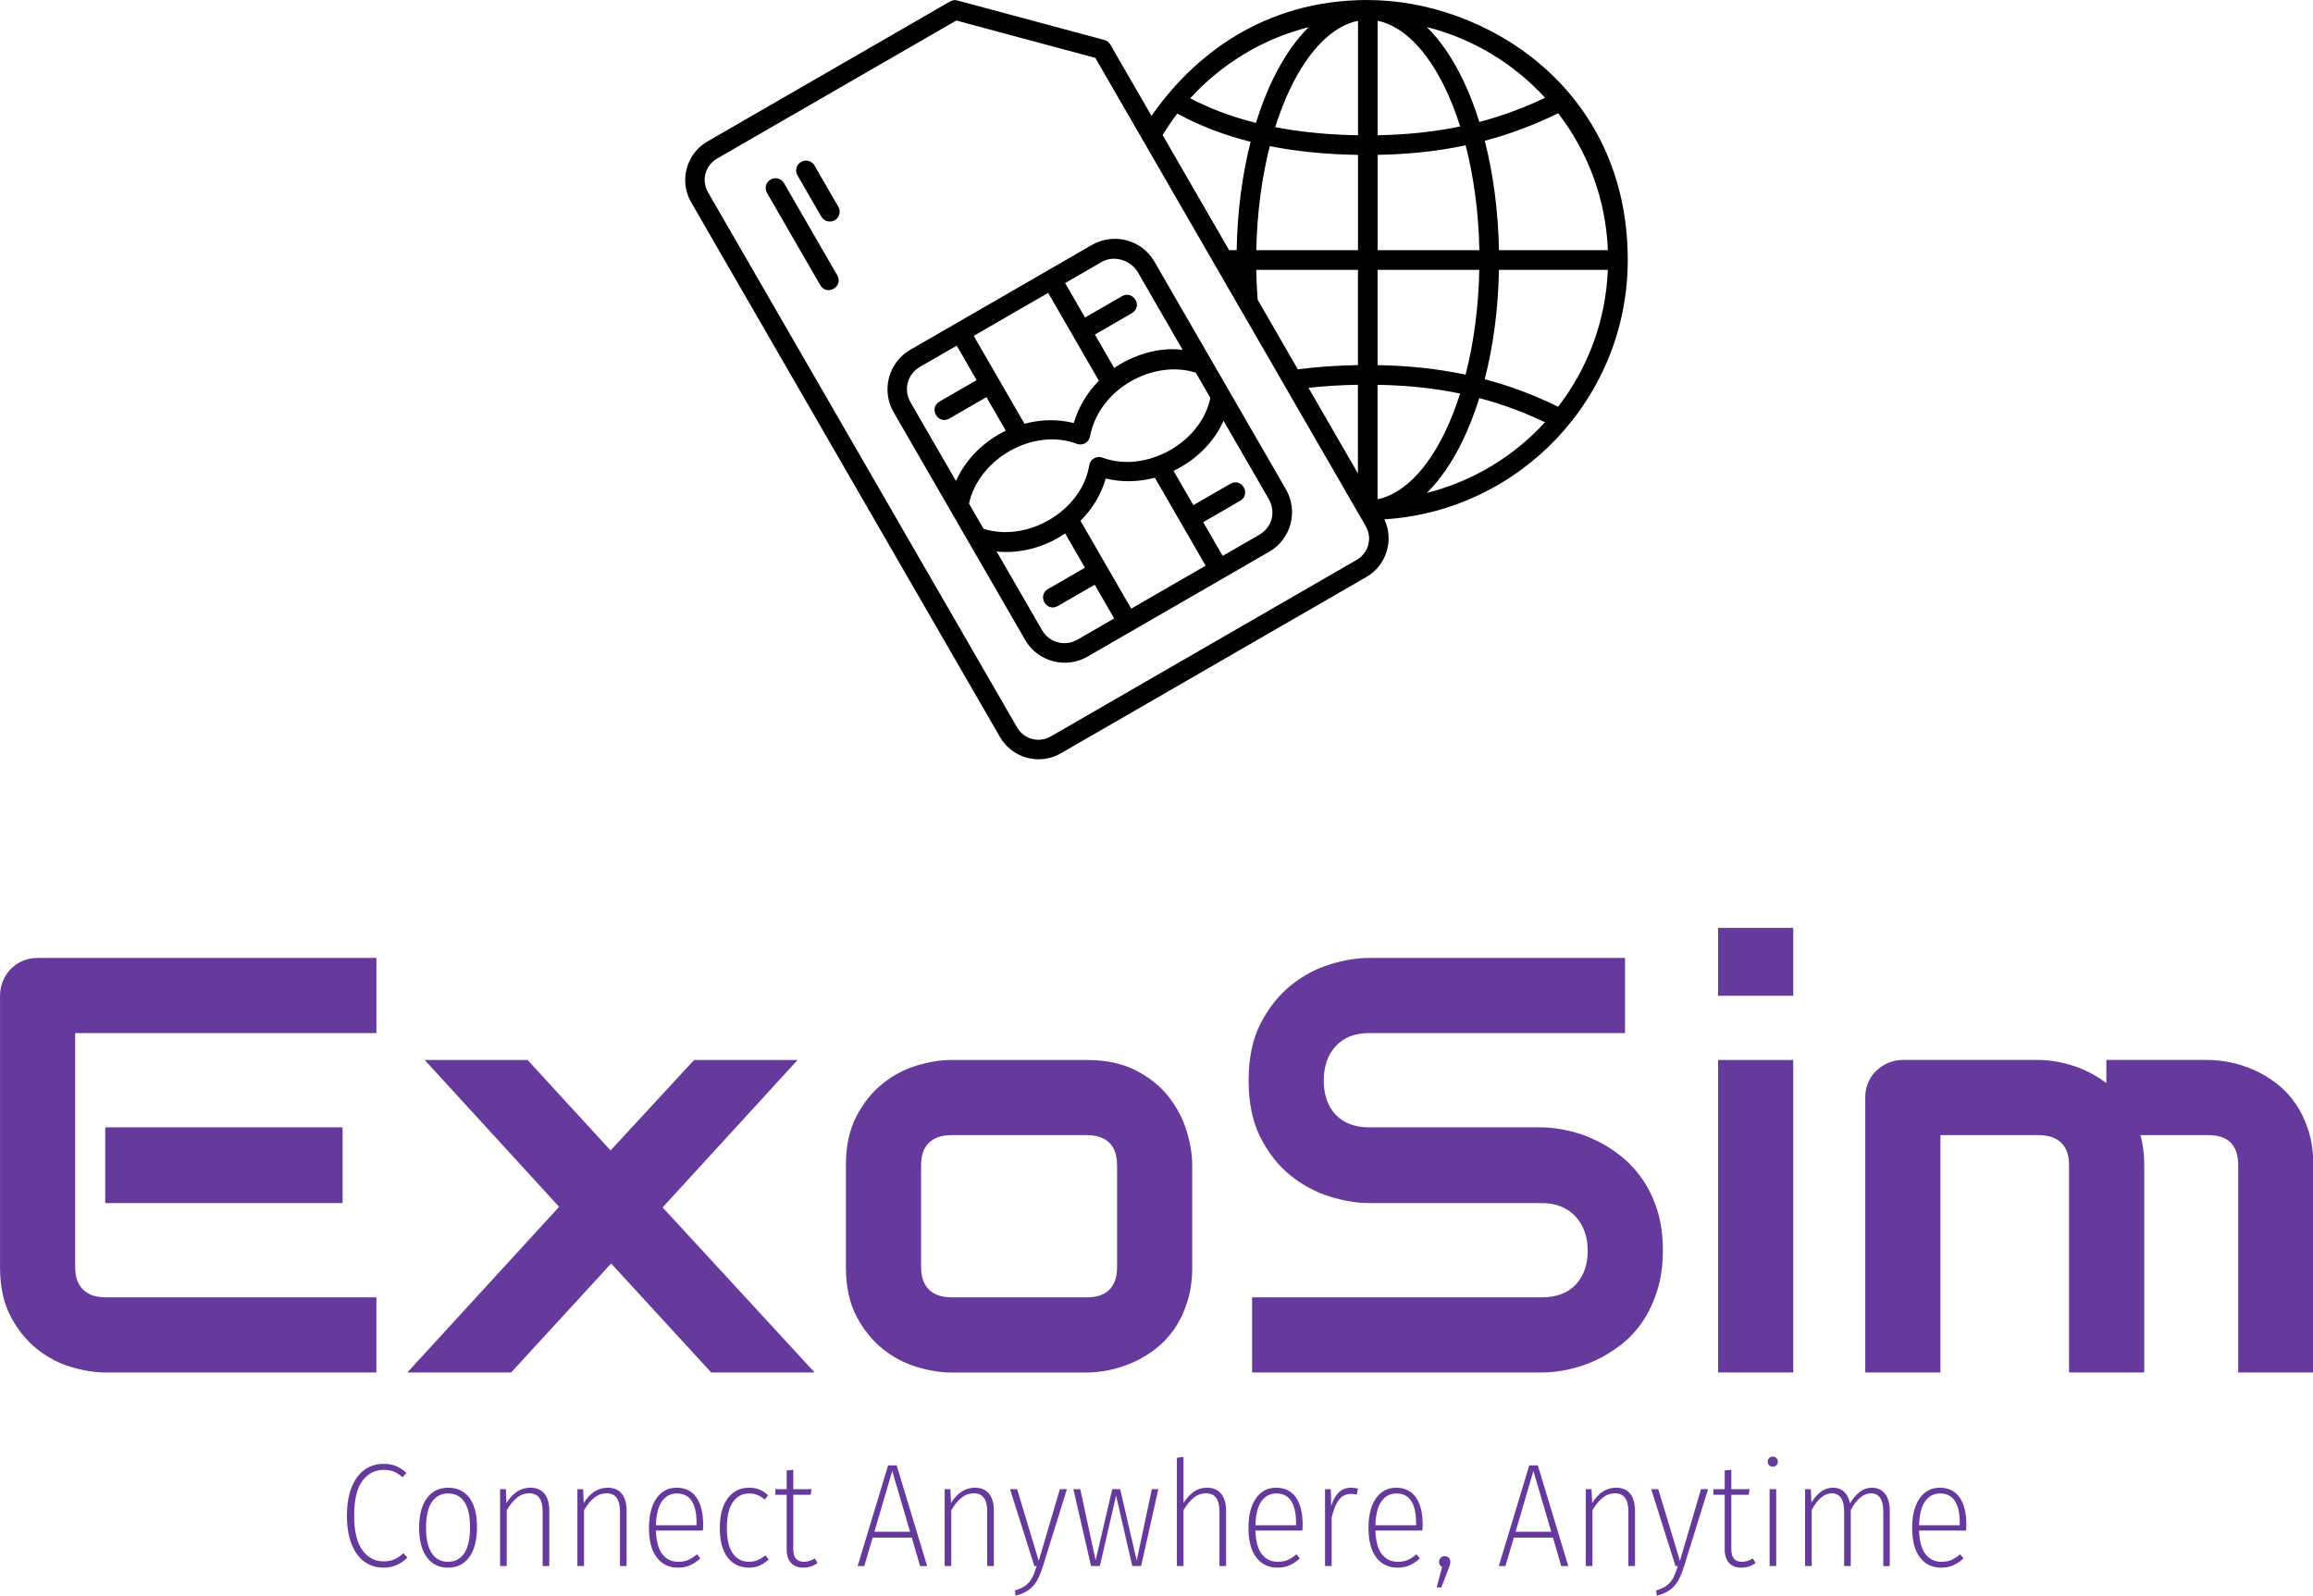
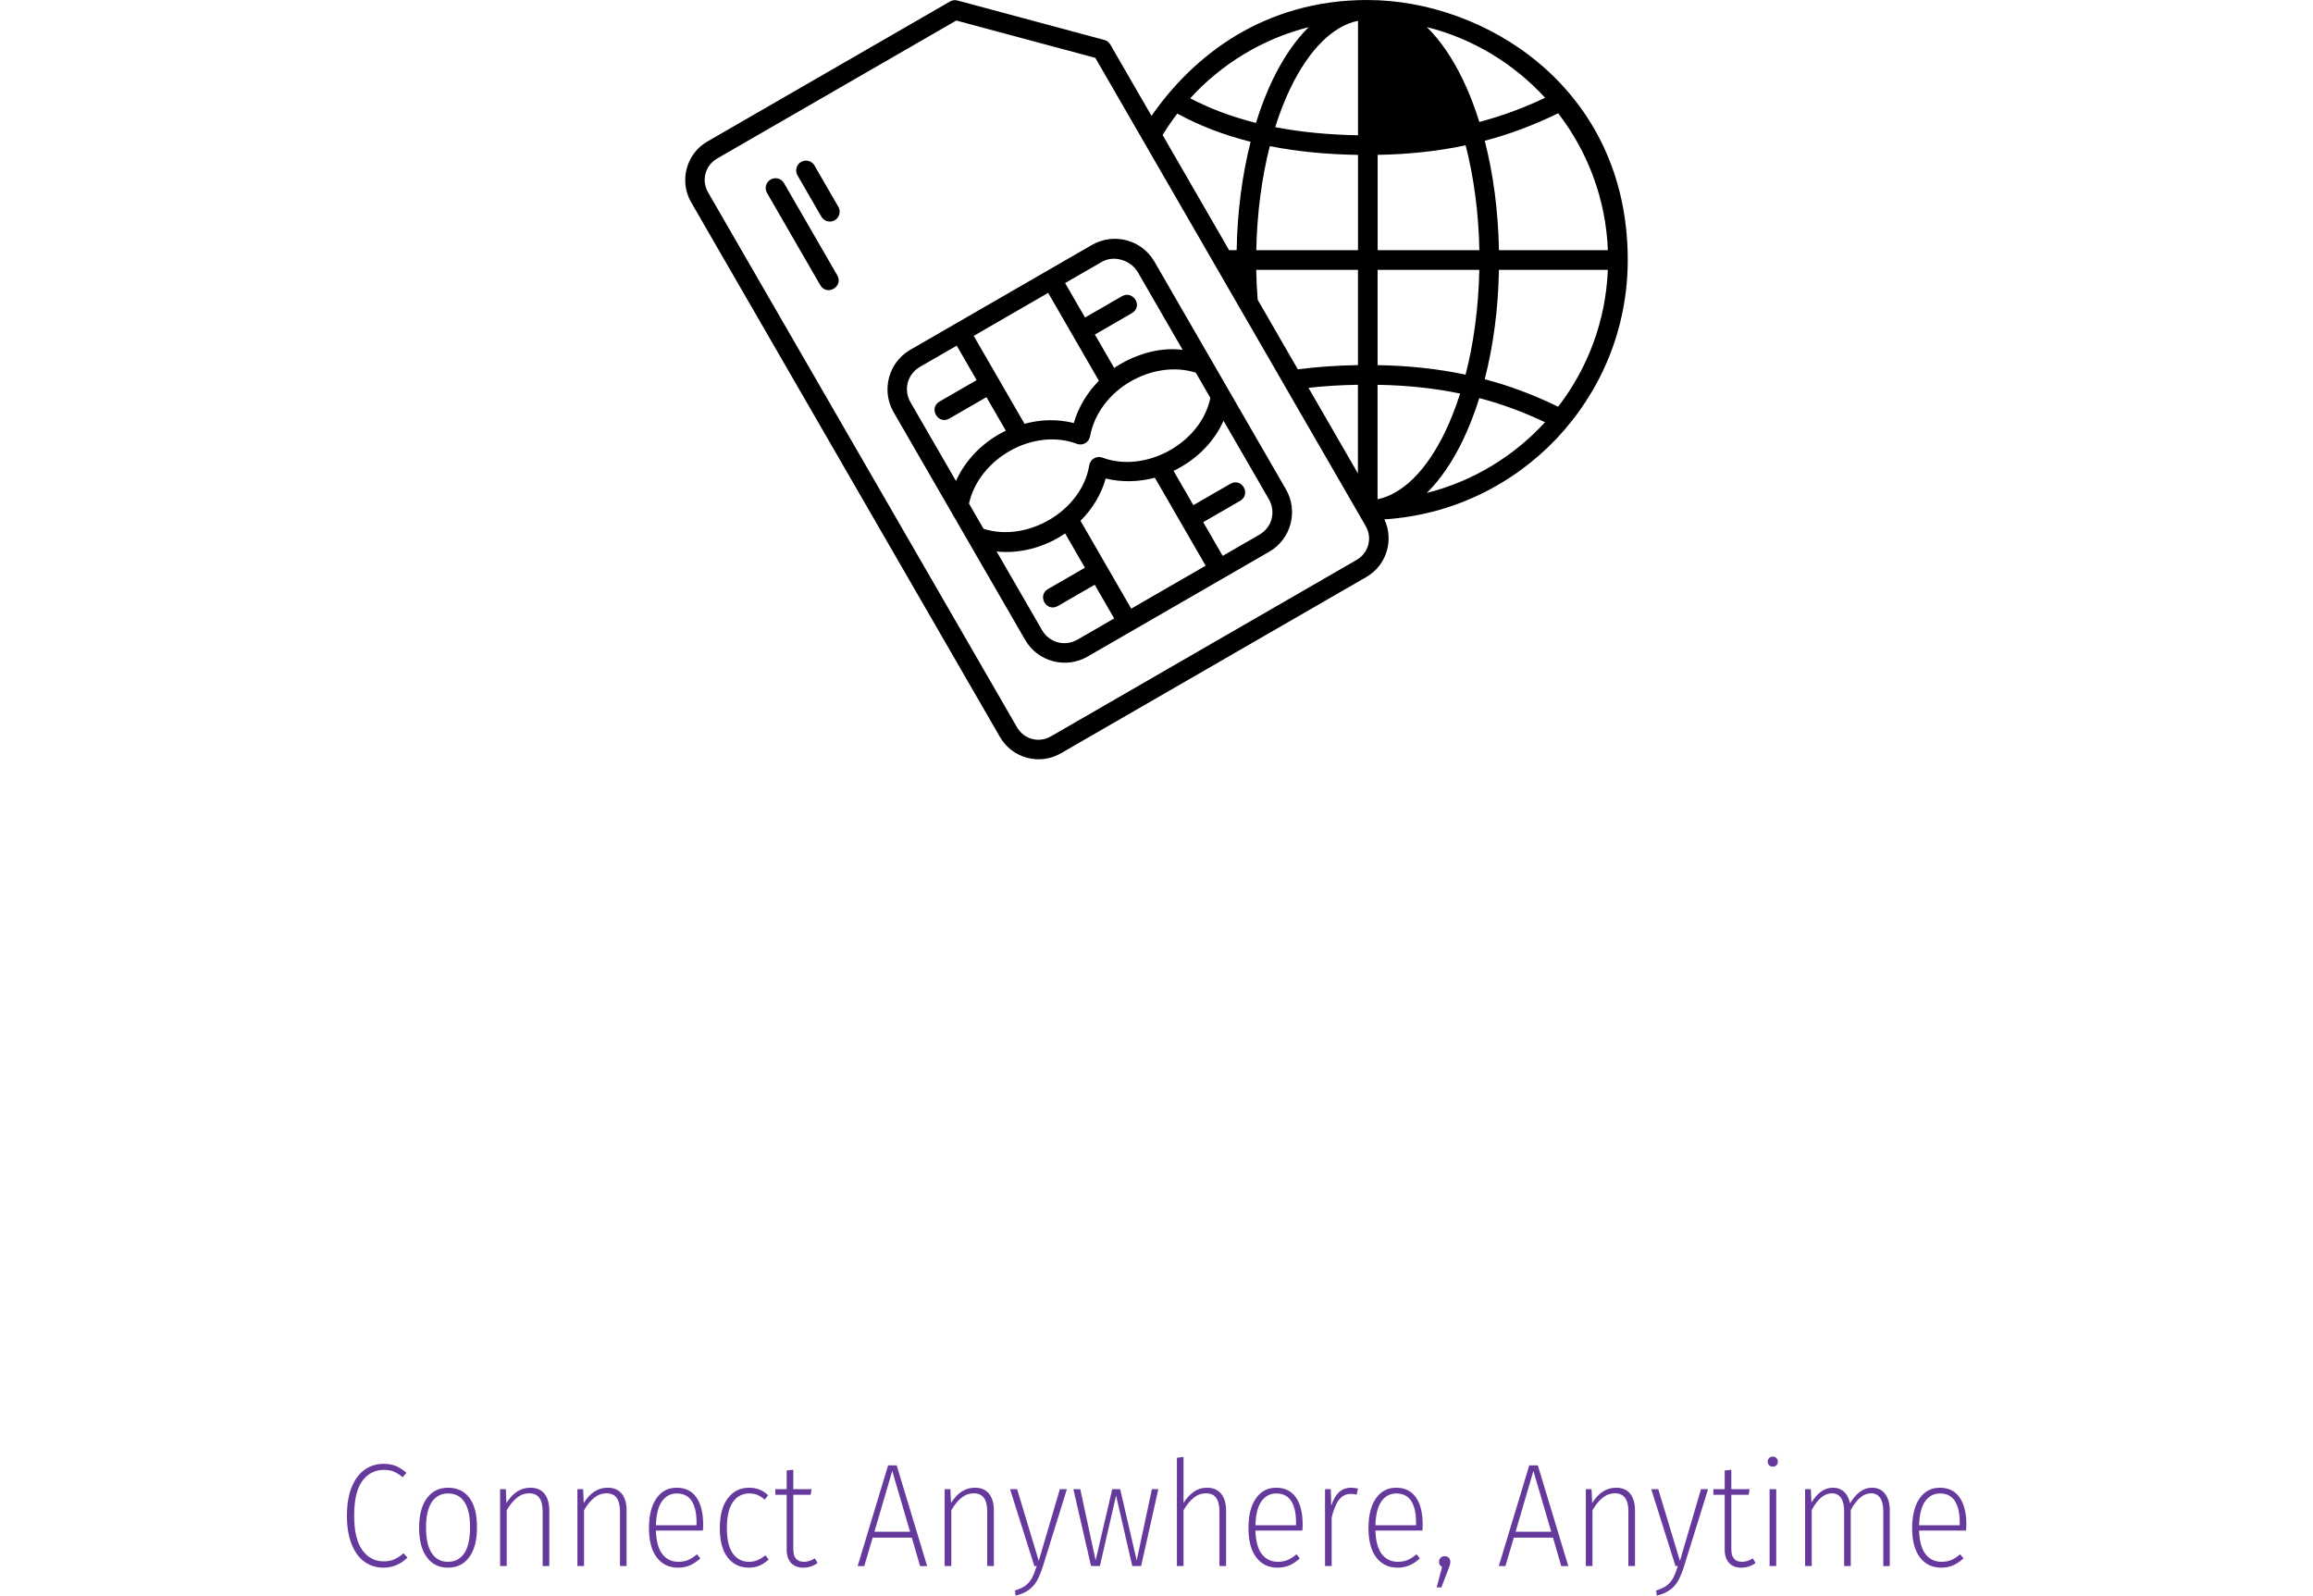
<svg xmlns="http://www.w3.org/2000/svg" viewBox="62.72 105.3 274.56 189.4">
  <rect data-name="background" width="100%" height="100%" fill="none" />
  <g data-name="icon" fill="#AF55FC" data="id:4985268" transform="translate(142.912,93.277) scale(4.315)">
    <g transform="translate(131.03,-196.708)">
-       <path d="m -111.991,199.494 c -2.857,0 -4.797,1.534 -5.946,3.188 -0.378,-0.654 -0.756,-1.309 -1.134,-1.963 -0.036,-0.062 -0.095,-0.107 -0.164,-0.126 l -4.04,-1.085 c -0.073,-0.021 -0.147,-0.007 -0.205,0.027 -2.225,1.284 -4.45,2.568 -6.675,3.852 -0.583,0.336 -0.783,1.088 -0.447,1.671 l 8.497,14.712 c 0.337,0.583 1.088,0.785 1.671,0.449 l 8.41,-4.854 c 0.554,-0.32 0.763,-1.015 0.492,-1.584 3.734,-0.235 6.696,-3.342 6.696,-7.134 0,-4.74 -3.932,-7.152 -7.155,-7.152 z m -11.317,0.565 3.825,1.027 c 2.479,4.293 4.958,8.586 7.437,12.878 0.192,0.332 0.082,0.741 -0.249,0.933 l -8.41,4.854 c -0.331,0.191 -0.741,0.081 -0.933,-0.251 l -8.497,-14.712 c -0.192,-0.332 -0.082,-0.741 0.249,-0.933 2.193,-1.265 4.385,-2.531 6.578,-3.796 z m 11.051,0.007 v 3.149 c -0.791,-0.014 -1.554,-0.083 -2.277,-0.223 0.124,-0.396 0.267,-0.762 0.427,-1.09 0.513,-1.057 1.171,-1.7 1.85,-1.835 z m 0.54,0 c 0.679,0.136 1.337,0.779 1.85,1.835 0.157,0.323 0.298,0.683 0.421,1.072 -0.719,0.15 -1.468,0.227 -2.271,0.241 z m 1.354,0.173 c 1.272,0.32 2.396,1.009 3.253,1.945 -0.596,0.284 -1.193,0.503 -1.808,0.665 -0.134,-0.426 -0.288,-0.824 -0.464,-1.185 -0.277,-0.57 -0.607,-1.058 -0.982,-1.426 z m -3.249,10e-4 c -0.374,0.368 -0.704,0.856 -0.981,1.425 -0.179,0.368 -0.336,0.774 -0.471,1.21 -0.643,-0.161 -1.249,-0.383 -1.809,-0.677 0.859,-0.942 1.986,-1.635 3.261,-1.957 z m 6.861,2.37 c 0.81,1.05 1.312,2.35 1.368,3.766 h -2.996 c -0.021,-1.082 -0.158,-2.101 -0.391,-3.009 0.688,-0.182 1.355,-0.432 2.019,-0.757 z m -10.477,0.009 c 0.627,0.342 1.304,0.596 2.017,0.776 -0.229,0.901 -0.365,1.911 -0.384,2.981 h -0.208 c -0.61,-1.056 -1.22,-2.112 -1.829,-3.167 0.125,-0.204 0.259,-0.401 0.404,-0.59 z m 7.932,0.872 c 0.222,0.863 0.358,1.843 0.378,2.885 h -2.798 v -2.622 c 0.85,-0.014 1.649,-0.099 2.42,-0.262 z m -5.387,0.023 c 0.776,0.154 1.589,0.228 2.426,0.241 v 2.622 h -2.798 c 0.021,-1.033 0.153,-2.005 0.372,-2.863 z m -12.769,0.4 c -0.205,0.007 -0.327,0.232 -0.222,0.408 l 0.651,1.126 c 0.073,0.133 0.241,0.181 0.372,0.105 0.131,-0.076 0.175,-0.245 0.096,-0.375 l -0.651,-1.127 c -0.05,-0.088 -0.145,-0.142 -0.246,-0.138 z m -0.839,0.484 c -0.205,0.009 -0.326,0.232 -0.221,0.408 l 1.462,2.532 c 0.18,0.312 0.648,0.042 0.468,-0.27 l -1.462,-2.532 c -0.05,-0.089 -0.145,-0.142 -0.246,-0.138 z m 8.719,1.832 -5.003,2.888 c -0.597,0.345 -0.803,1.115 -0.458,1.713 l 3.62,6.267 c 0.345,0.598 1.115,0.805 1.713,0.46 l 5.004,-2.888 c 0.597,-0.345 0.803,-1.115 0.458,-1.713 l -3.62,-6.267 c -0.34,-0.589 -1.099,-0.808 -1.713,-0.46 z m 1.245,0.73 1.247,2.159 c -0.692,-0.091 -1.392,0.165 -1.883,0.498 l -0.532,-0.92 1.013,-0.585 c 0.328,-0.189 0.037,-0.645 -0.27,-0.468 l -1.014,0.585 -0.548,-0.948 1.01,-0.583 c 0.347,-0.198 0.798,-0.032 0.975,0.262 z m 3.27,-0.043 h 2.799 v 2.621 c -0.563,0.009 -1.116,0.046 -1.654,0.116 -0.368,-0.638 -0.737,-1.276 -1.105,-1.914 -0.021,-0.269 -0.035,-0.544 -0.04,-0.824 z m 3.339,0 h 2.798 c -0.021,1.042 -0.155,2.022 -0.378,2.884 -0.771,-0.164 -1.571,-0.248 -2.42,-0.262 z m 3.338,0 h 2.996 c -0.057,1.416 -0.558,2.717 -1.368,3.766 -0.663,-0.325 -1.331,-0.575 -2.019,-0.757 0.234,-0.908 0.372,-1.927 0.391,-3.009 z m -12.401,0.634 1.397,2.418 c -0.318,0.321 -0.562,0.717 -0.692,1.162 -0.452,-0.113 -0.917,-0.098 -1.355,0.021 -0.466,-0.806 -0.931,-1.612 -1.397,-2.418 z m -2.515,1.452 0.548,0.948 -1.013,0.585 c -0.326,0.176 -0.045,0.661 0.27,0.468 l 1.013,-0.585 0.533,0.923 c -0.597,0.287 -1.097,0.773 -1.372,1.383 l -1.25,-2.164 c -0.2,-0.347 -0.086,-0.775 0.26,-0.975 z m 6.577,0.744 0.401,0.694 c -0.258,1.242 -1.78,2.083 -2.971,1.642 -0.16,-0.059 -0.333,0.042 -0.361,0.21 -0.203,1.258 -1.704,2.133 -2.908,1.748 l -0.4,-0.693 c 0.272,-1.241 1.769,-2.095 2.969,-1.644 0.158,0.06 0.332,-0.04 0.361,-0.207 0.244,-1.306 1.741,-2.124 2.908,-1.751 z m 4.46,0.332 v 2.439 c -0.453,-0.785 -0.907,-1.57 -1.36,-2.355 0.442,-0.049 0.896,-0.077 1.36,-0.084 z m 0.54,7.7e-4 c 0.803,0.014 1.552,0.091 2.271,0.241 -0.123,0.389 -0.264,0.749 -0.421,1.072 -0.513,1.056 -1.171,1.699 -1.85,1.835 z m 2.799,0.365 c 0.615,0.162 1.212,0.382 1.808,0.665 -0.858,0.936 -1.982,1.625 -3.253,1.945 0.375,-0.368 0.705,-0.856 0.982,-1.426 0.175,-0.361 0.33,-0.758 0.464,-1.185 z m -7.036,0.624 1.247,2.159 c 0.2,0.347 0.086,0.775 -0.26,0.975 l -1.01,0.583 -0.536,-0.927 1.013,-0.585 c 0.314,-0.181 0.052,-0.654 -0.27,-0.468 l -1.014,0.585 -0.545,-0.944 c 0.599,-0.285 1.103,-0.768 1.375,-1.378 z m -1.89,1.566 c 0.466,0.812 0.931,1.611 1.398,2.421 l -2.047,1.182 c -0.466,-0.808 -0.93,-1.61 -1.396,-2.417 0.321,-0.32 0.567,-0.716 0.694,-1.163 0.449,0.11 0.913,0.094 1.351,-0.021 z m -2.468,1.534 0.545,0.943 -1.014,0.585 c -0.312,0.18 -0.042,0.648 0.27,0.468 l 1.013,-0.585 0.536,0.927 -1.01,0.583 c -0.346,0.2 -0.775,0.084 -0.975,-0.262 l -1.249,-2.162 c 0.664,0.067 1.336,-0.123 1.884,-0.497 z" style="color:#000000;font-style:normal;font-variant:normal;font-weight:normal;font-stretch:normal;font-size:medium;line-height:normal;font-family:sans-serif;font-variant-ligatures:normal;font-variant-position:normal;font-variant-caps:normal;font-variant-numeric:normal;font-variant-alternates:normal;font-feature-settings:normal;text-indent:0;text-align:start;text-decoration:none;text-decoration-line:none;text-decoration-style:solid;text-decoration-color:#000000;letter-spacing:normal;word-spacing:normal;text-transform:none;writing-mode:lr-tb;direction:ltr;text-orientation:mixed;dominant-baseline:auto;baseline-shift:baseline;text-anchor:start;white-space:normal;shape-padding:0;clip-rule:nonzero;display:inline;overflow:visible;visibility:visible;opacity:1;isolation:auto;mix-blend-mode:normal;color-interpolation:sRGB;color-interpolation-filters:linearRGB;solid-color:#000000;solid-opacity:1;vector-effect:none;fill:#000000;fill-opacity:1;fill-rule:nonzero;stroke:none;stroke-width:2.646;stroke-linecap:round;stroke-linejoin:round;stroke-miterlimit:4;stroke-dasharray:none;stroke-dashoffset:86.957;stroke-opacity:1;color-rendering:auto;image-rendering:auto;shape-rendering:auto;text-rendering:auto;enable-background:accumulate" />
+       <path d="m -111.991,199.494 c -2.857,0 -4.797,1.534 -5.946,3.188 -0.378,-0.654 -0.756,-1.309 -1.134,-1.963 -0.036,-0.062 -0.095,-0.107 -0.164,-0.126 l -4.04,-1.085 c -0.073,-0.021 -0.147,-0.007 -0.205,0.027 -2.225,1.284 -4.45,2.568 -6.675,3.852 -0.583,0.336 -0.783,1.088 -0.447,1.671 l 8.497,14.712 c 0.337,0.583 1.088,0.785 1.671,0.449 l 8.41,-4.854 c 0.554,-0.32 0.763,-1.015 0.492,-1.584 3.734,-0.235 6.696,-3.342 6.696,-7.134 0,-4.74 -3.932,-7.152 -7.155,-7.152 z m -11.317,0.565 3.825,1.027 c 2.479,4.293 4.958,8.586 7.437,12.878 0.192,0.332 0.082,0.741 -0.249,0.933 l -8.41,4.854 c -0.331,0.191 -0.741,0.081 -0.933,-0.251 l -8.497,-14.712 c -0.192,-0.332 -0.082,-0.741 0.249,-0.933 2.193,-1.265 4.385,-2.531 6.578,-3.796 z m 11.051,0.007 v 3.149 c -0.791,-0.014 -1.554,-0.083 -2.277,-0.223 0.124,-0.396 0.267,-0.762 0.427,-1.09 0.513,-1.057 1.171,-1.7 1.85,-1.835 z m 0.54,0 z m 1.354,0.173 c 1.272,0.32 2.396,1.009 3.253,1.945 -0.596,0.284 -1.193,0.503 -1.808,0.665 -0.134,-0.426 -0.288,-0.824 -0.464,-1.185 -0.277,-0.57 -0.607,-1.058 -0.982,-1.426 z m -3.249,10e-4 c -0.374,0.368 -0.704,0.856 -0.981,1.425 -0.179,0.368 -0.336,0.774 -0.471,1.21 -0.643,-0.161 -1.249,-0.383 -1.809,-0.677 0.859,-0.942 1.986,-1.635 3.261,-1.957 z m 6.861,2.37 c 0.81,1.05 1.312,2.35 1.368,3.766 h -2.996 c -0.021,-1.082 -0.158,-2.101 -0.391,-3.009 0.688,-0.182 1.355,-0.432 2.019,-0.757 z m -10.477,0.009 c 0.627,0.342 1.304,0.596 2.017,0.776 -0.229,0.901 -0.365,1.911 -0.384,2.981 h -0.208 c -0.61,-1.056 -1.22,-2.112 -1.829,-3.167 0.125,-0.204 0.259,-0.401 0.404,-0.59 z m 7.932,0.872 c 0.222,0.863 0.358,1.843 0.378,2.885 h -2.798 v -2.622 c 0.85,-0.014 1.649,-0.099 2.42,-0.262 z m -5.387,0.023 c 0.776,0.154 1.589,0.228 2.426,0.241 v 2.622 h -2.798 c 0.021,-1.033 0.153,-2.005 0.372,-2.863 z m -12.769,0.4 c -0.205,0.007 -0.327,0.232 -0.222,0.408 l 0.651,1.126 c 0.073,0.133 0.241,0.181 0.372,0.105 0.131,-0.076 0.175,-0.245 0.096,-0.375 l -0.651,-1.127 c -0.05,-0.088 -0.145,-0.142 -0.246,-0.138 z m -0.839,0.484 c -0.205,0.009 -0.326,0.232 -0.221,0.408 l 1.462,2.532 c 0.18,0.312 0.648,0.042 0.468,-0.27 l -1.462,-2.532 c -0.05,-0.089 -0.145,-0.142 -0.246,-0.138 z m 8.719,1.832 -5.003,2.888 c -0.597,0.345 -0.803,1.115 -0.458,1.713 l 3.62,6.267 c 0.345,0.598 1.115,0.805 1.713,0.46 l 5.004,-2.888 c 0.597,-0.345 0.803,-1.115 0.458,-1.713 l -3.62,-6.267 c -0.34,-0.589 -1.099,-0.808 -1.713,-0.46 z m 1.245,0.73 1.247,2.159 c -0.692,-0.091 -1.392,0.165 -1.883,0.498 l -0.532,-0.92 1.013,-0.585 c 0.328,-0.189 0.037,-0.645 -0.27,-0.468 l -1.014,0.585 -0.548,-0.948 1.01,-0.583 c 0.347,-0.198 0.798,-0.032 0.975,0.262 z m 3.27,-0.043 h 2.799 v 2.621 c -0.563,0.009 -1.116,0.046 -1.654,0.116 -0.368,-0.638 -0.737,-1.276 -1.105,-1.914 -0.021,-0.269 -0.035,-0.544 -0.04,-0.824 z m 3.339,0 h 2.798 c -0.021,1.042 -0.155,2.022 -0.378,2.884 -0.771,-0.164 -1.571,-0.248 -2.42,-0.262 z m 3.338,0 h 2.996 c -0.057,1.416 -0.558,2.717 -1.368,3.766 -0.663,-0.325 -1.331,-0.575 -2.019,-0.757 0.234,-0.908 0.372,-1.927 0.391,-3.009 z m -12.401,0.634 1.397,2.418 c -0.318,0.321 -0.562,0.717 -0.692,1.162 -0.452,-0.113 -0.917,-0.098 -1.355,0.021 -0.466,-0.806 -0.931,-1.612 -1.397,-2.418 z m -2.515,1.452 0.548,0.948 -1.013,0.585 c -0.326,0.176 -0.045,0.661 0.27,0.468 l 1.013,-0.585 0.533,0.923 c -0.597,0.287 -1.097,0.773 -1.372,1.383 l -1.25,-2.164 c -0.2,-0.347 -0.086,-0.775 0.26,-0.975 z m 6.577,0.744 0.401,0.694 c -0.258,1.242 -1.78,2.083 -2.971,1.642 -0.16,-0.059 -0.333,0.042 -0.361,0.21 -0.203,1.258 -1.704,2.133 -2.908,1.748 l -0.4,-0.693 c 0.272,-1.241 1.769,-2.095 2.969,-1.644 0.158,0.06 0.332,-0.04 0.361,-0.207 0.244,-1.306 1.741,-2.124 2.908,-1.751 z m 4.46,0.332 v 2.439 c -0.453,-0.785 -0.907,-1.57 -1.36,-2.355 0.442,-0.049 0.896,-0.077 1.36,-0.084 z m 0.54,7.7e-4 c 0.803,0.014 1.552,0.091 2.271,0.241 -0.123,0.389 -0.264,0.749 -0.421,1.072 -0.513,1.056 -1.171,1.699 -1.85,1.835 z m 2.799,0.365 c 0.615,0.162 1.212,0.382 1.808,0.665 -0.858,0.936 -1.982,1.625 -3.253,1.945 0.375,-0.368 0.705,-0.856 0.982,-1.426 0.175,-0.361 0.33,-0.758 0.464,-1.185 z m -7.036,0.624 1.247,2.159 c 0.2,0.347 0.086,0.775 -0.26,0.975 l -1.01,0.583 -0.536,-0.927 1.013,-0.585 c 0.314,-0.181 0.052,-0.654 -0.27,-0.468 l -1.014,0.585 -0.545,-0.944 c 0.599,-0.285 1.103,-0.768 1.375,-1.378 z m -1.89,1.566 c 0.466,0.812 0.931,1.611 1.398,2.421 l -2.047,1.182 c -0.466,-0.808 -0.93,-1.61 -1.396,-2.417 0.321,-0.32 0.567,-0.716 0.694,-1.163 0.449,0.11 0.913,0.094 1.351,-0.021 z m -2.468,1.534 0.545,0.943 -1.014,0.585 c -0.312,0.18 -0.042,0.648 0.27,0.468 l 1.013,-0.585 0.536,0.927 -1.01,0.583 c -0.346,0.2 -0.775,0.084 -0.975,-0.262 l -1.249,-2.162 c 0.664,0.067 1.336,-0.123 1.884,-0.497 z" style="color:#000000;font-style:normal;font-variant:normal;font-weight:normal;font-stretch:normal;font-size:medium;line-height:normal;font-family:sans-serif;font-variant-ligatures:normal;font-variant-position:normal;font-variant-caps:normal;font-variant-numeric:normal;font-variant-alternates:normal;font-feature-settings:normal;text-indent:0;text-align:start;text-decoration:none;text-decoration-line:none;text-decoration-style:solid;text-decoration-color:#000000;letter-spacing:normal;word-spacing:normal;text-transform:none;writing-mode:lr-tb;direction:ltr;text-orientation:mixed;dominant-baseline:auto;baseline-shift:baseline;text-anchor:start;white-space:normal;shape-padding:0;clip-rule:nonzero;display:inline;overflow:visible;visibility:visible;opacity:1;isolation:auto;mix-blend-mode:normal;color-interpolation:sRGB;color-interpolation-filters:linearRGB;solid-color:#000000;solid-opacity:1;vector-effect:none;fill:#000000;fill-opacity:1;fill-rule:nonzero;stroke:none;stroke-width:2.646;stroke-linecap:round;stroke-linejoin:round;stroke-miterlimit:4;stroke-dasharray:none;stroke-dashoffset:86.957;stroke-opacity:1;color-rendering:auto;image-rendering:auto;shape-rendering:auto;text-rendering:auto;enable-background:accumulate" />
    </g>
  </g>
  <g data-name="business_name" fill="#663a9c" data="id:78" transform="translate(57.745,183.934) scale(1.757)">
-     <path d="M25.977,36.523l-16.035,0l0-5.117l16.035,0l0,5.117z M28.262,47.969l-18.32,0q-1.055,0-2.305-0.371t-2.314-1.221t-1.777-2.207t-0.713-3.33l0-18.32q0-0.527,0.195-0.996t0.537-0.82t0.811-0.547t1.016-0.195l22.871,0l0,5.078l-20.352,0l0,15.801q0,0.996,0.527,1.523t1.543,0.527l18.281,0l0,5.078z M56.719,26.855l-9.121,9.961l10.273,11.152l-6.992,0l-6.758-7.363l-6.758,7.363l-7.012,0l10.254-11.191l-9.082-9.922l6.953,0l5.605,6.113l5.645-6.113l6.992,0z M83.379,40.84q0,1.309-0.332,2.354t-0.879,1.836t-1.27,1.348t-1.514,0.908t-1.602,0.518t-1.533,0.166l-9.16,0q-1.055,0-2.305-0.371t-2.314-1.221t-1.777-2.207t-0.713-3.33l0-6.875q0-1.953,0.713-3.311t1.777-2.207t2.314-1.221t2.305-0.371l9.16,0q1.953,0,3.32,0.703t2.207,1.768t1.221,2.314t0.381,2.324l0,6.875z M78.301,34.004q0-1.055-0.527-1.562t-1.523-0.508l-9.121,0q-1.016,0-1.543,0.518t-0.527,1.514l0,6.875q0,0.996,0.527,1.523t1.543,0.527l9.121,0q1.035,0,1.543-0.527t0.508-1.523l0-6.836z M115.176,39.727q0,1.504-0.381,2.705t-1.006,2.119t-1.465,1.562t-1.738,1.055t-1.826,0.605t-1.748,0.195l-19.59,0l0-5.078l19.59,0q1.465,0,2.275-0.859t0.811-2.305q0-0.703-0.215-1.289t-0.615-1.016t-0.977-0.664t-1.279-0.234l-11.68,0q-1.23,0-2.656-0.439t-2.646-1.416t-2.031-2.559t-0.811-3.867t0.811-3.857t2.031-2.559t2.646-1.426t2.656-0.439l17.285,0l0,5.078l-17.285,0q-1.445,0-2.256,0.879t-0.811,2.324q0,1.465,0.811,2.314t2.256,0.85l11.68,0l0.039,0q0.82,0.02,1.738,0.225t1.826,0.635t1.729,1.084t1.455,1.572t1.006,2.109t0.371,2.695z M123.984,22.52l-5.078,0l0-4.59l5.078,0l0,4.59z M123.984,47.969l-5.078,0l0-21.113l5.078,0l0,21.113z M147.695,47.969l-5.078,0l0-14.004q0-0.996-0.527-1.514t-1.562-0.518l-6.602,0l0,16.035l-5.078,0l0-18.594q0-0.527,0.195-0.986t0.547-0.801t0.82-0.537t0.996-0.195l9.16,0q1.055,0,2.266,0.371t2.305,1.191l0-1.562l6.875,0q0.723,0,1.523,0.166t1.592,0.518t1.514,0.908t1.27,1.348t0.879,1.826t0.332,2.344l0,14.004l-5.078,0l0-14.004q0-0.996-0.498-1.514t-1.533-0.518l-4.57,0q0.254,0.938,0.254,2.031l0,14.004z " />
-   </g>
+     </g>
  <g data-name="slogan" fill="#663a9c" data="id:37" transform="translate(102.82,270.216) scale(0.437)">
    <path d="M15.82,20.84q1.42,0.6,2.82,1.84l-1.04,1.2q-1.28-1.08-2.42-1.54t-2.66-0.46q-3.64,0-5.86,3t-2.22,9.44q0,6.24,2.2,9.32t5.8,3.08q1.76,0,2.96-0.56t2.44-1.64l1.08,1.2q-2.8,2.72-6.52,2.72q-2.88,0-5.12-1.58t-3.52-4.76t-1.28-7.78q0-4.68,1.32-7.84t3.56-4.7t5.04-1.54q2,0,3.42,0.6z M35.74,29.46q2.06,2.74,2.06,8.02q0,5.24-2.1,8.1t-5.78,2.86t-5.76-2.86t-2.08-7.98q0-5.2,2.12-8.04t5.76-2.84q3.72,0,5.78,2.74z M25.54,30.6q-1.58,2.32-1.58,7q0,4.56,1.56,6.9t4.4,2.34q2.88,0,4.44-2.34t1.56-7.02q0-4.6-1.54-6.9t-4.42-2.3q-2.84,0-4.42,2.32z M56.12,28.34q1.32,1.62,1.32,4.58l0,15.08l-1.8,0l0-14.84q0-4.92-3.64-4.92q-1.84,0-3.34,1.2t-2.78,3.4l0,15.16l-1.8,0l0-20.88l1.56,0l0.16,3.76q2.6-4.16,6.48-4.16q2.52,0,3.84,1.62z M77.12,28.34q1.32,1.62,1.32,4.58l0,15.08l-1.8,0l0-14.84q0-4.92-3.64-4.92q-1.84,0-3.34,1.2t-2.78,3.4l0,15.16l-1.8,0l0-20.88l1.56,0l0.16,3.76q2.6-4.16,6.48-4.16q2.52,0,3.84,1.62z M99.16,38.36l-12.76,0q0.16,4.4,1.78,6.44t4.3,2.04q1.52,0,2.66-0.48t2.42-1.56l0.92,1.12q-1.36,1.24-2.82,1.88t-3.22,0.64q-3.68,0-5.8-2.78t-2.12-7.94q0-5.2,2.02-8.1t5.5-2.9q3.52,0,5.36,2.62t1.84,7.38q0,0.84-0.08,1.64z M97.44,36.12q0-3.76-1.32-5.8t-4.04-2.04q-2.48,0-4,2.08t-1.68,6.56l11.04,0l0-0.8z M114.48,27.2q1.24,0.48,2.4,1.56l-0.92,1.2q-0.96-0.84-1.94-1.26t-2.26-0.42q-2.8,0-4.44,2.34t-1.64,7.06q0,4.64,1.62,6.9t4.42,2.26q2.36,0,4.4-1.76l0.92,1.12q-2.36,2.24-5.32,2.24q-3.68,0-5.82-2.76t-2.14-8q0-5.2,2.16-8.08t5.8-2.88q1.52,0,2.76,0.48z M130.32,47.16q-1.72,1.28-3.88,1.28q-2.12,0-3.32-1.28t-1.2-3.64l0-14.88l-3.08,0l0-1.52l3.08,0l0-5.08l1.8-0.2l0,5.28l4.96,0l-0.24,1.52l-4.72,0l0,14.8q0,3.4,2.88,3.4q1.52,0,2.96-0.92z  M158.16,48l-2.24-7.72l-10.64,0l-2.28,7.72l-1.8,0l8.28-27.36l2.32,0l8.28,27.36l-1.92,0z M145.76,38.68l9.68,0l-4.84-16.52z M176.88,28.34q1.32,1.62,1.32,4.58l0,15.08l-1.8,0l0-14.84q0-4.92-3.64-4.92q-1.84,0-3.34,1.2t-2.78,3.4l0,15.16l-1.8,0l0-20.88l1.56,0l0.16,3.76q2.6-4.16,6.48-4.16q2.52,0,3.84,1.62z M191.52,48.08q-0.76,2.4-1.62,3.92t-2.24,2.5t-3.54,1.54l-0.2-1.4q1.84-0.56,2.9-1.36t1.7-1.98t1.32-3.3l-0.64,0l-6.6-20.88l1.92,0l5.88,19.48l5.72-19.48l1.92,0z M222.88,27.12l-4.68,20.88l-2.4,0l-4.4-19.16l-4.4,19.16l-2.4,0l-4.8-20.88l1.88,0l4.16,19.32l4.52-19.32l2.16,0l4.48,19.36l4.12-19.36l1.76,0z M239.94,28.36q1.34,1.64,1.34,4.56l0,15.08l-1.8,0l0-14.84q0-4.92-3.64-4.92q-1.84,0-3.34,1.2t-2.78,3.4l0,15.16l-1.8,0l0-29.4l1.8-0.24l0,12.48q1.28-1.96,2.82-3.04t3.58-1.08q2.48,0,3.82,1.64z M262,38.36l-12.76,0q0.16,4.4,1.78,6.44t4.3,2.04q1.52,0,2.66-0.48t2.42-1.56l0.92,1.12q-1.36,1.24-2.82,1.88t-3.22,0.64q-3.68,0-5.8-2.78t-2.12-7.94q0-5.2,2.02-8.1t5.5-2.9q3.52,0,5.36,2.62t1.84,7.38q0,0.84-0.08,1.64z M260.28,36.12q0-3.76-1.32-5.8t-4.04-2.04q-2.48,0-4,2.08t-1.68,6.56l11.04,0l0-0.8z M277.12,26.96l-0.36,1.64q-0.8-0.2-1.6-0.2q-1.96,0-3.18,1.56t-2.02,4.84l0,13.2l-1.8,0l0-20.88l1.56,0l0.12,4.52q0.8-2.48,2.12-3.7t3.32-1.22q0.88,0,1.84,0.24z M294.6,38.36l-12.76,0q0.16,4.4,1.78,6.44t4.3,2.04q1.52,0,2.66-0.48t2.42-1.56l0.92,1.12q-1.36,1.24-2.82,1.88t-3.22,0.64q-3.68,0-5.8-2.78t-2.12-7.94q0-5.2,2.02-8.1t5.5-2.9q3.52,0,5.36,2.62t1.84,7.38q0,0.84-0.08,1.64z M292.88,36.12q0-3.76-1.32-5.8t-4.04-2.04q-2.48,0-4,2.08t-1.68,6.56l11.04,0l0-0.8z M301.78,45.76q0.42,0.44,0.42,1.12q0,0.4-0.16,0.9t-0.36,1.02l-1.92,5l-1.28,0l1.48-5.56q-0.84-0.44-0.84-1.36q0-0.68,0.44-1.12t1.08-0.44q0.72,0,1.14,0.44z  M332.32,48l-2.24-7.72l-10.64,0l-2.28,7.72l-1.8,0l8.28-27.36l2.32,0l8.28,27.36l-1.92,0z M319.92,38.68l9.68,0l-4.84-16.52z M351.04,28.34q1.32,1.62,1.32,4.58l0,15.08l-1.8,0l0-14.84q0-4.92-3.64-4.92q-1.84,0-3.34,1.2t-2.78,3.4l0,15.16l-1.8,0l0-20.88l1.56,0l0.16,3.76q2.6-4.16,6.48-4.16q2.52,0,3.84,1.62z M365.68,48.08q-0.76,2.4-1.62,3.92t-2.24,2.5t-3.54,1.54l-0.2-1.4q1.84-0.56,2.9-1.36t1.7-1.98t1.32-3.3l-0.64,0l-6.6-20.88l1.92,0l5.88,19.48l5.72-19.48l1.92,0z M385.12,47.16q-1.72,1.28-3.88,1.28q-2.12,0-3.32-1.28t-1.2-3.64l0-14.88l-3.08,0l0-1.52l3.08,0l0-5.08l1.8-0.2l0,5.28l4.96,0l-0.24,1.52l-4.72,0l0,14.8q0,3.4,2.88,3.4q1.52,0,2.96-0.92z M390.72,27.12l0,20.88l-1.8,0l0-20.88l1.8,0z M390.78,18.68q0.38,0.4,0.38,0.96q0,0.6-0.38,0.98t-1.02,0.38q-0.6,0-0.98-0.4t-0.38-0.96t0.38-0.96t0.98-0.4q0.64,0,1.02,0.4z M420.28,28.38q1.28,1.66,1.28,4.54l0,15.08l-1.76,0l0-14.84q0-2.44-0.86-3.68t-2.46-1.24q-3.04,0-5.52,4.52l0,15.24l-1.8,0l0-14.84q0-2.44-0.86-3.68t-2.46-1.24q-3.04,0-5.48,4.52l0,15.24l-1.8,0l0-20.88l1.56,0l0.16,3.64q1.12-1.88,2.6-2.96t3.24-1.08q1.84,0,3.04,1.12t1.6,3.12q1.16-1.96,2.66-3.1t3.3-1.14q2.28,0,3.56,1.66z M442.28,38.36l-12.76,0q0.16,4.4,1.78,6.44t4.3,2.04q1.52,0,2.66-0.48t2.42-1.56l0.92,1.12q-1.36,1.24-2.82,1.88t-3.22,0.64q-3.68,0-5.8-2.78t-2.12-7.94q0-5.2,2.02-8.1t5.5-2.9q3.52,0,5.36,2.62t1.84,7.38q0,0.84-0.08,1.64z M440.56,36.12q0-3.76-1.32-5.8t-4.04-2.04q-2.48,0-4,2.08t-1.68,6.56l11.04,0l0-0.8z" />
  </g>
</svg>